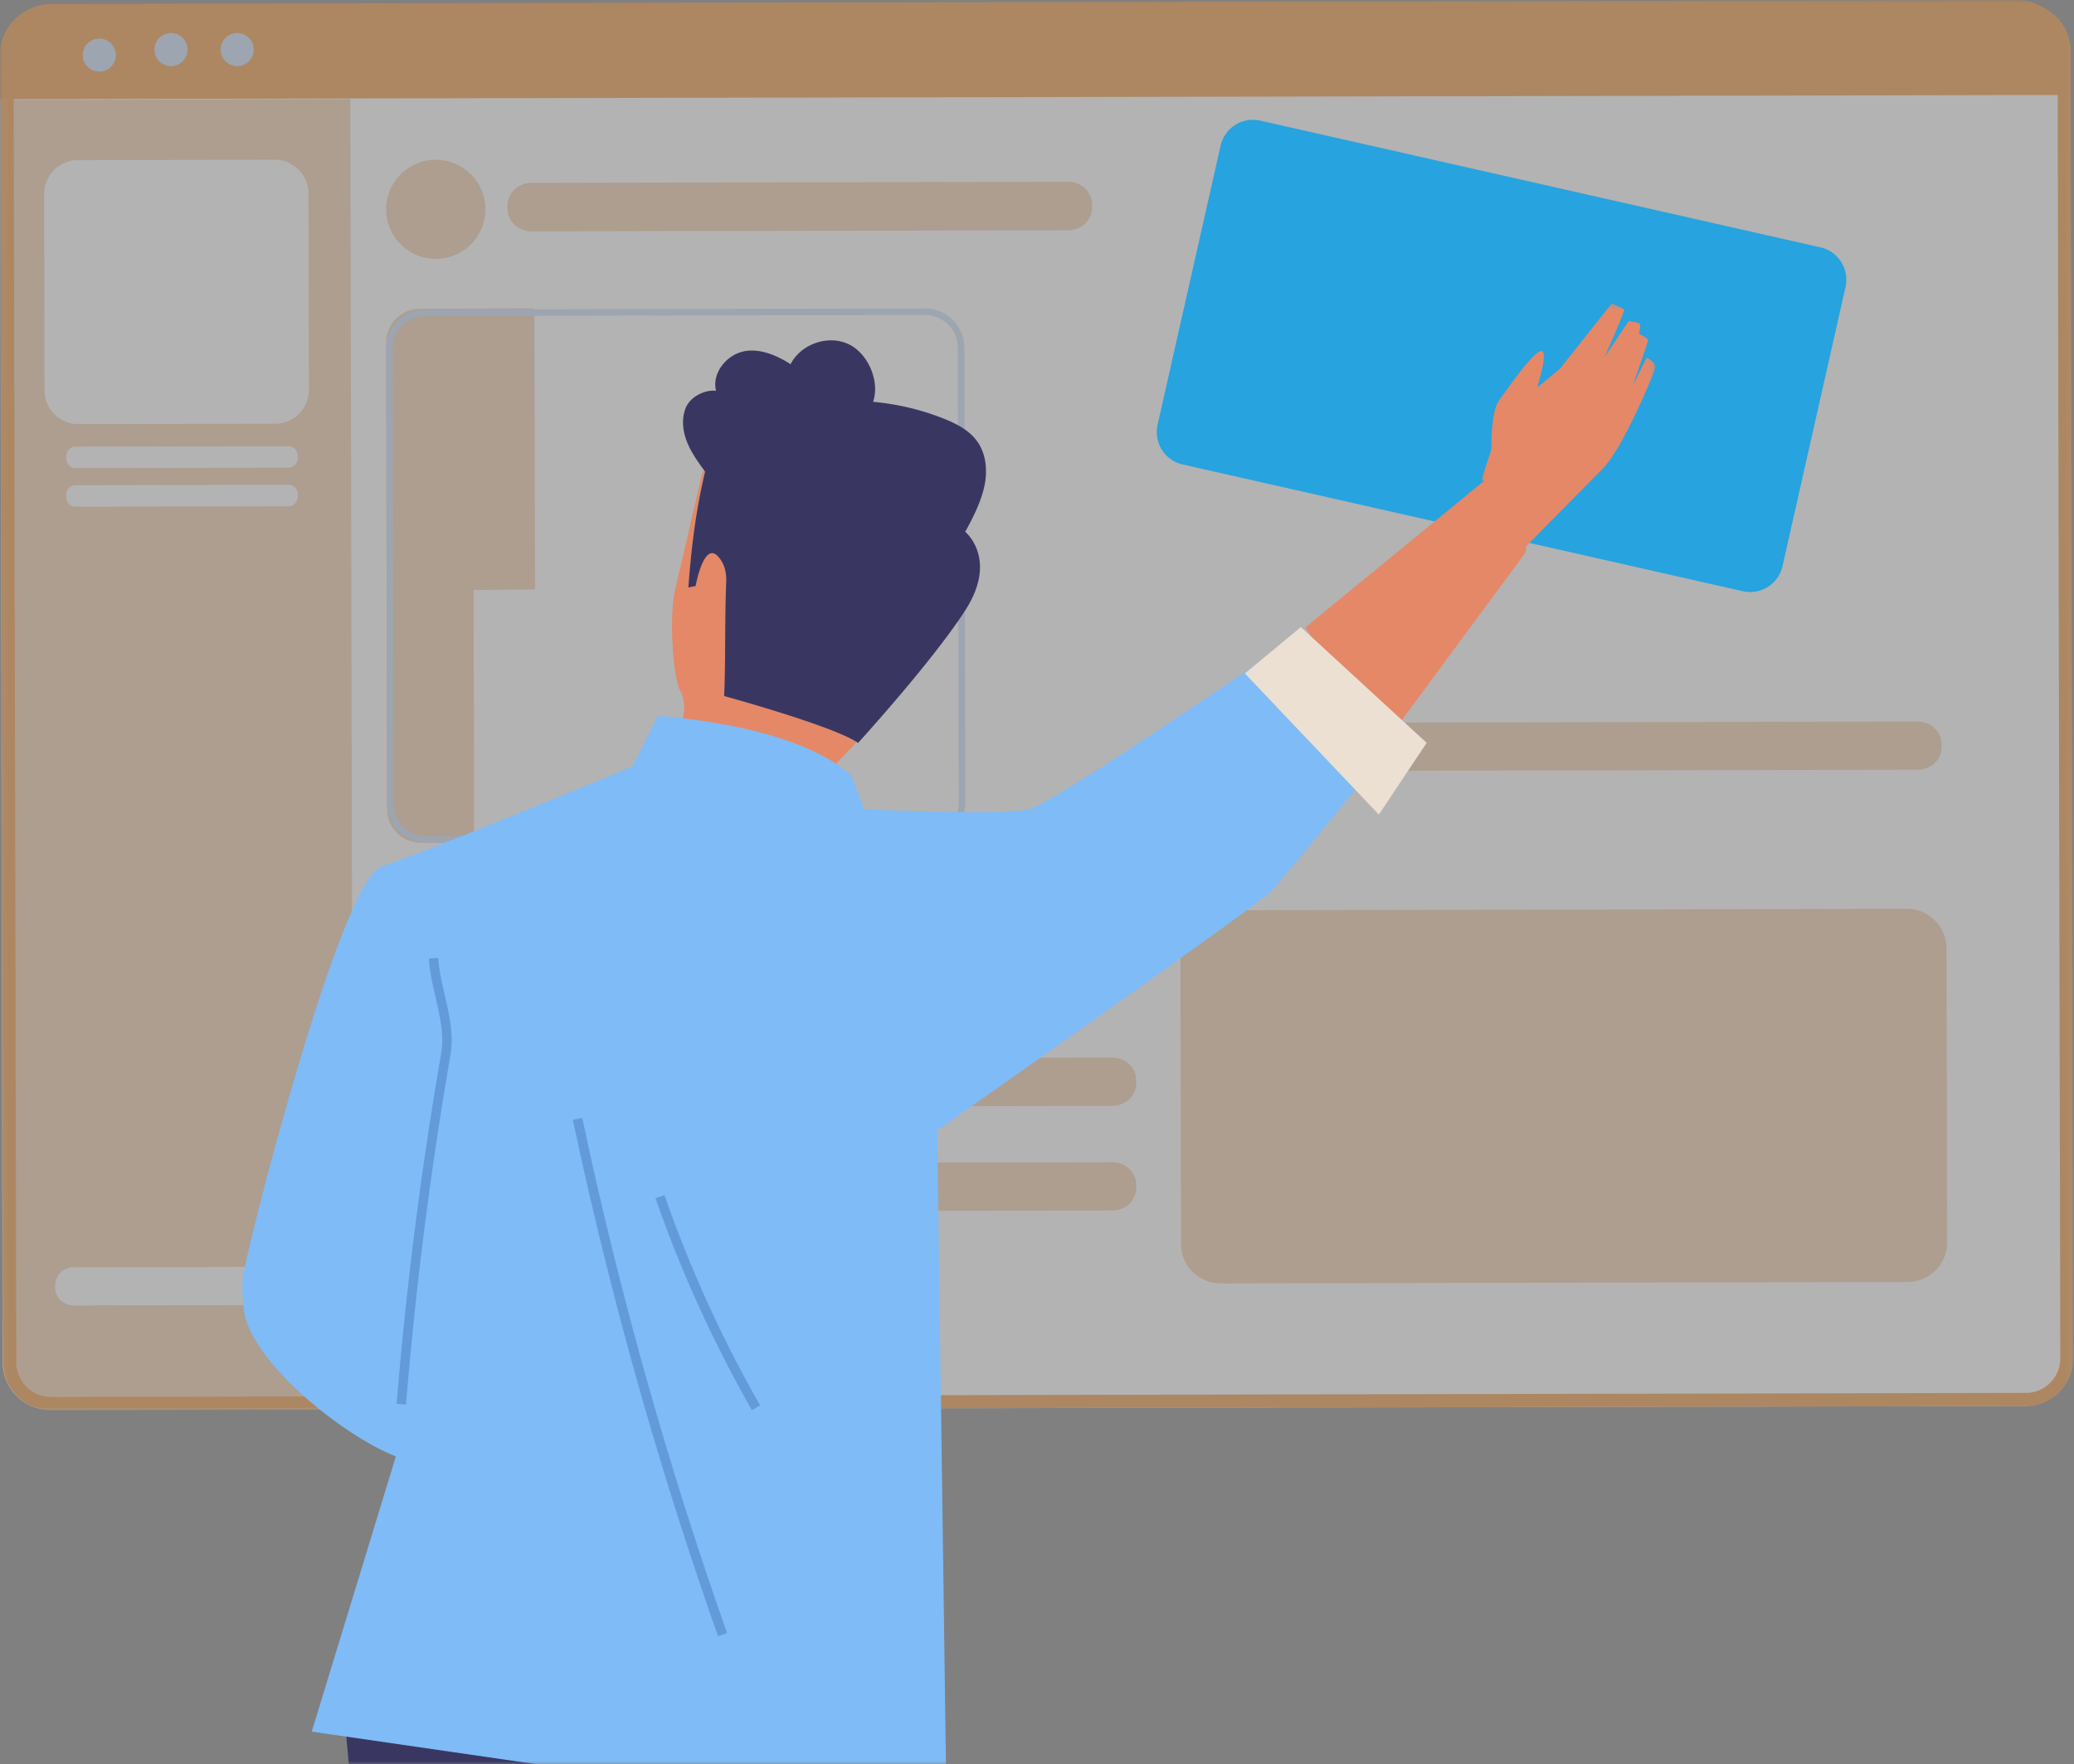
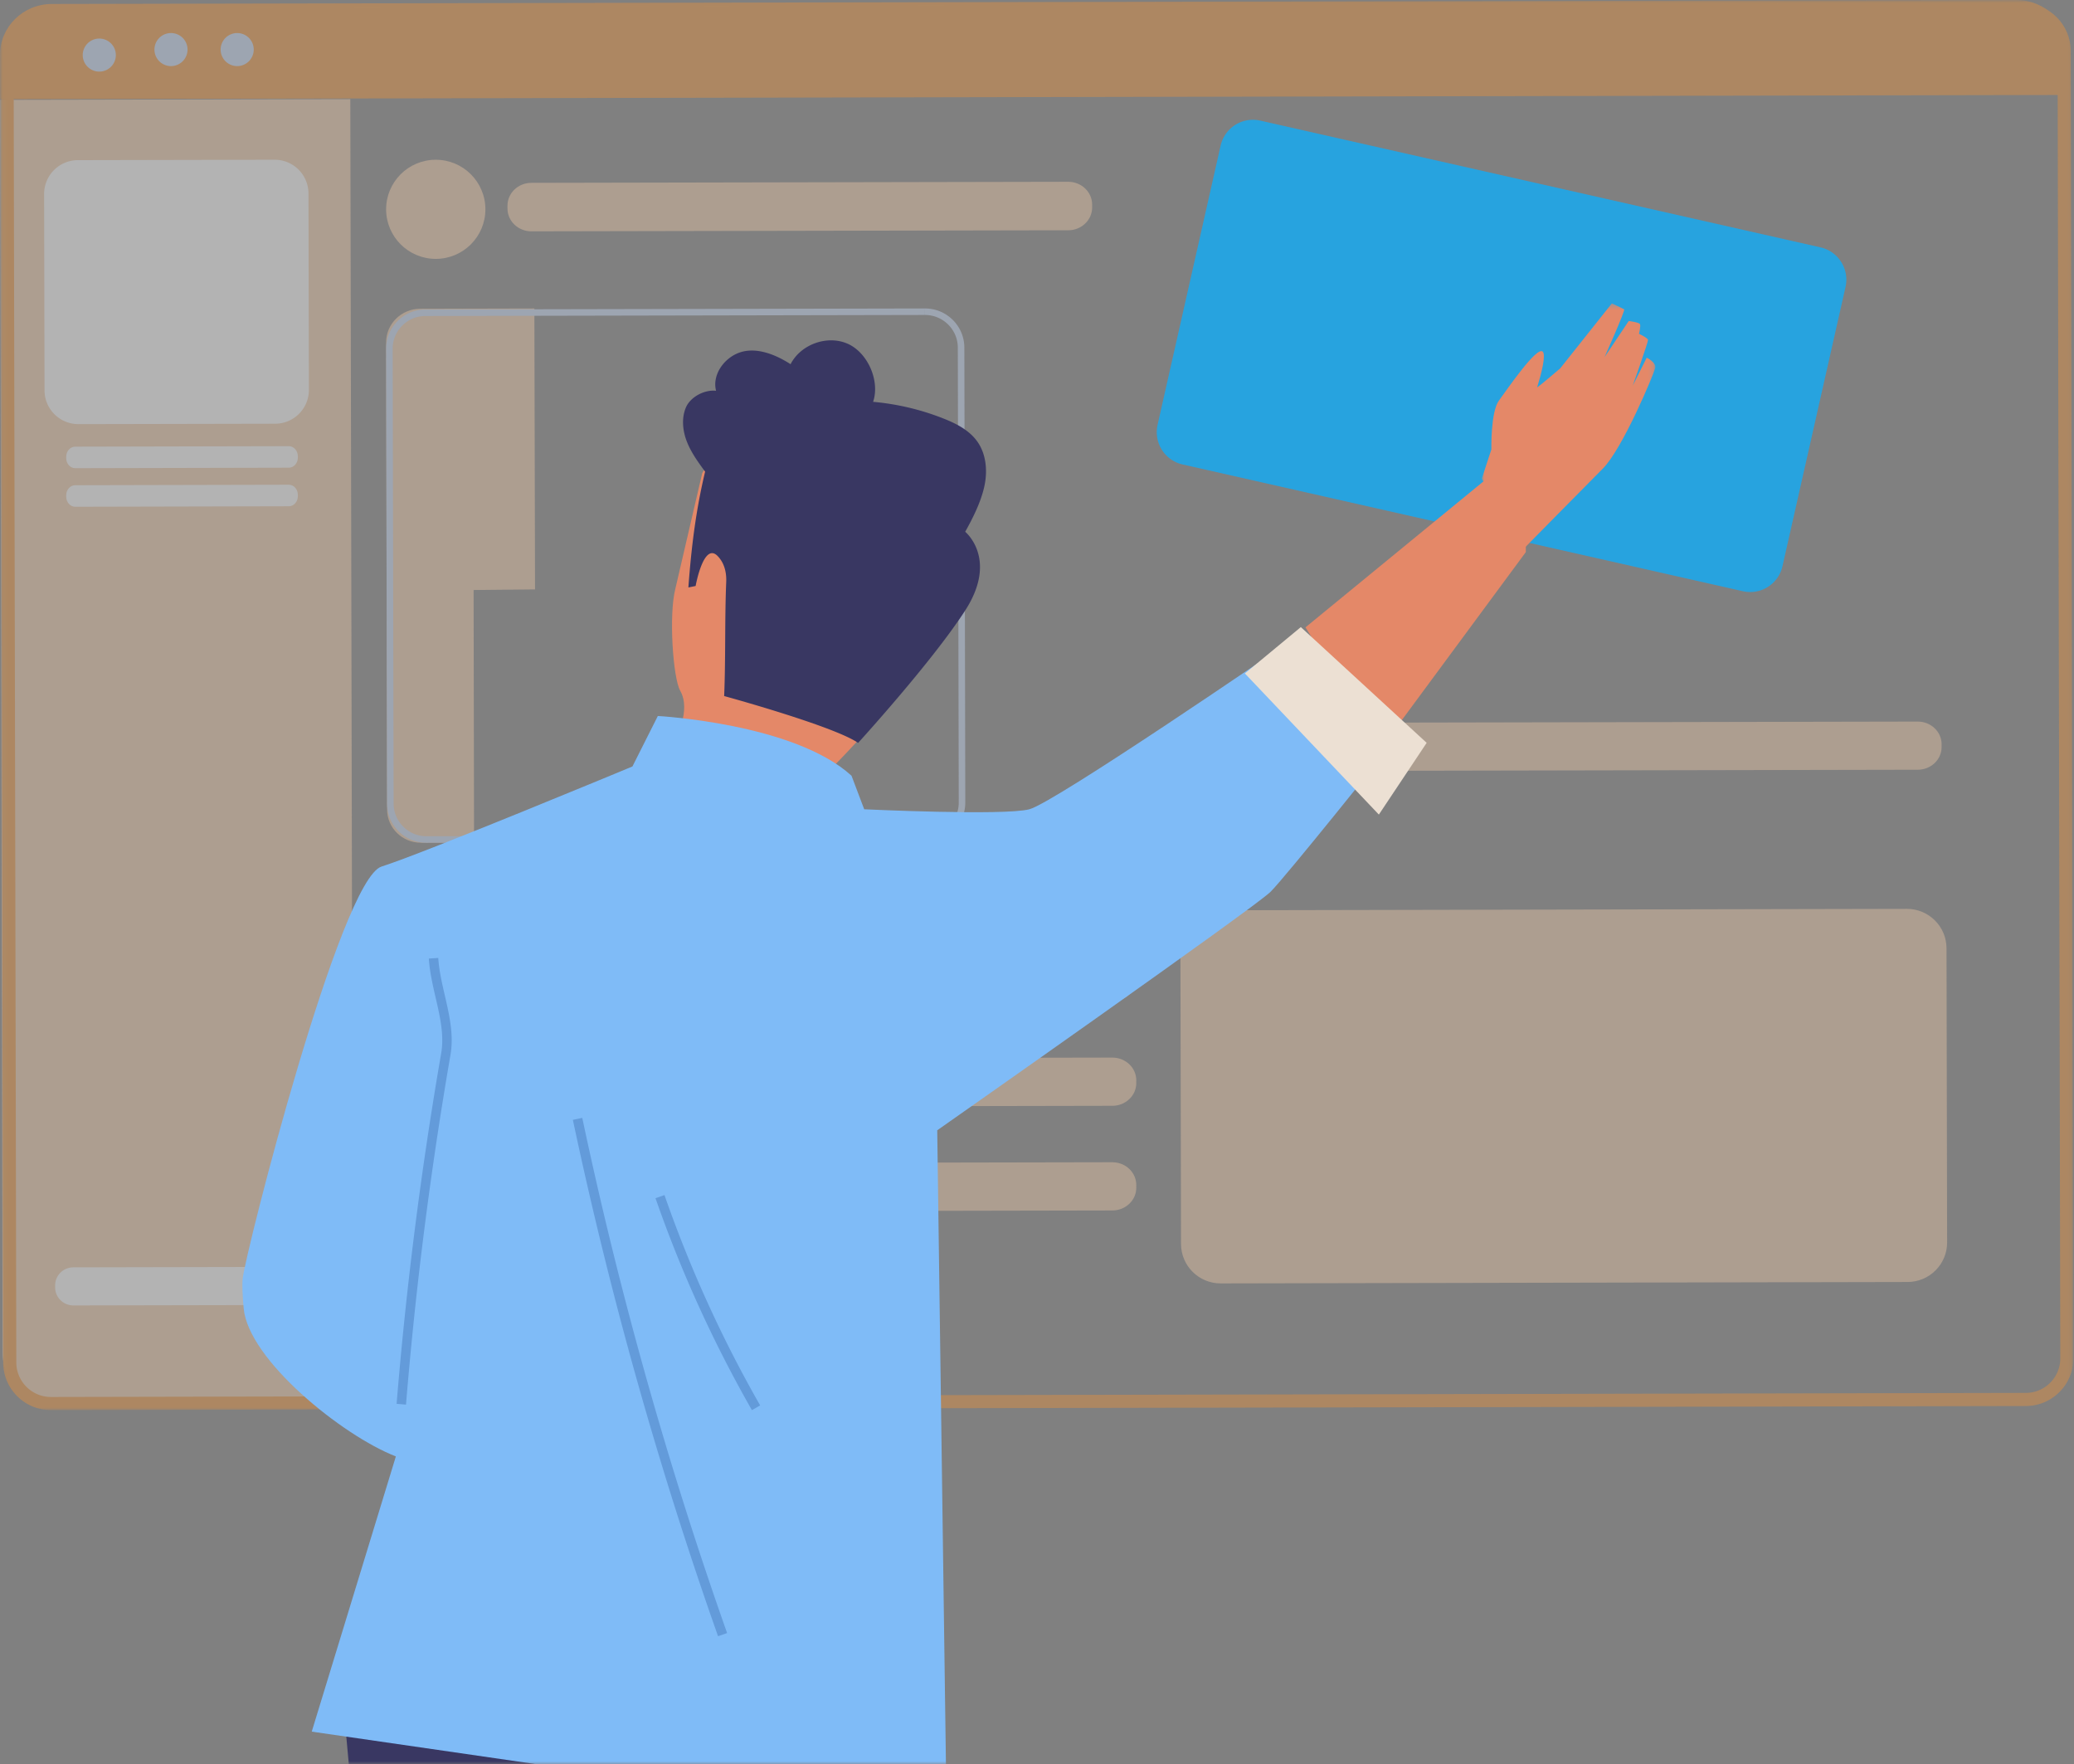
<svg xmlns="http://www.w3.org/2000/svg" xmlns:xlink="http://www.w3.org/1999/xlink" width="381" height="324" viewBox="0 0 381 324">
  <rect x="0" y="0" width="381" height="324" fill="#808080" stroke="none" />
  <defs>
    <path id="a" d="M0 0h381v324H0z" />
-     <path id="c" d="M0 .611h380.804v258.387H0z" />
    <path id="e" d="M.09.613h380.803v258.386H.089z" />
    <path id="g" d="M.013.3h31.873v45.688H.013z" />
  </defs>
  <g fill="none" fill-rule="evenodd">
    <mask id="b" fill="#fff">
      <use xlink:href="#a" />
    </mask>
    <g mask="url(#b)" opacity=".4">
      <mask id="d" fill="#fff">
        <use xlink:href="#c" />
      </mask>
      <path fill="#FFF" d="M372.058 258.25l-362.78.748c-4.84.01-8.772-3.902-8.783-8.738L0 10.133C-.01 5.298 3.905 1.369 8.746 1.36L371.526.61c4.84-.01 8.772 3.902 8.783 8.739l.495 240.127c.01 4.834-3.905 8.764-8.746 8.773" mask="url(#d)" />
      <path fill="#F19234" d="M370.418 0L9.511.73C4.246.742-.012 4.933 0 10.09l.017 8.122 379.97-.77-.017-8.12c-.011-5.159-4.287-9.332-9.552-9.321" />
      <path fill="#EFCAA8" d="M10.072 257.988l54.78-.113-.498-239.664L0 18.343l.477 230.15c.012 5.255 4.308 9.506 9.595 9.495" />
      <mask id="f" fill="#fff">
        <use xlink:href="#e" />
      </mask>
      <path fill="#F19234" d="M371.634.613h-.019L8.835 1.36C3.994 1.37.078 5.3.088 10.134l.496 240.127c.01 4.83 3.932 8.738 8.763 8.738h.018l362.782-.748c4.838-.01 8.755-3.938 8.745-8.773L380.397 9.35c-.01-4.83-3.931-8.738-8.763-8.738m0 2.409c3.495 0 6.345 2.84 6.352 6.334l.496 240.127a6.3 6.3 0 0 1-1.851 4.49 6.319 6.319 0 0 1-4.488 1.869l-362.795.748c-3.495 0-6.344-2.84-6.352-6.334L2.501 10.129a6.3 6.3 0 0 1 1.85-4.49A6.313 6.313 0 0 1 8.84 3.77l362.776-.748h.02" mask="url(#f)" />
      <path fill="#FFF" d="M55.43 239.692l-41.938.085c-1.85.004-3.354-1.468-3.358-3.287l-.001-.408c-.004-1.82 1.493-3.298 3.344-3.302l41.937-.085c1.85-.003 3.352 1.468 3.356 3.288l.001.409c.004 1.819-1.493 3.297-3.342 3.3M50.544 77.828l-36.137.074c-3.432.006-6.22-2.765-6.226-6.19l-.075-36.08a6.208 6.208 0 0 1 6.2-6.218l36.139-.074a6.208 6.208 0 0 1 6.224 6.19l.076 36.082c.007 3.426-2.77 6.209-6.2 6.216" />
      <path fill="#EFCAA8" d="M204.353 183.888l-124.964.245c-2.427.004-4.399-1.86-4.404-4.164v-.517c-.006-2.304 1.958-4.176 4.386-4.182l124.962-.243c2.428-.005 4.4 1.86 4.405 4.162l.001.518c.006 2.304-1.958 4.176-4.386 4.18M196.251 42.297l-98.627.195c-2.425.005-4.395-1.87-4.4-4.187v-.52c-.005-2.317 1.956-4.2 4.38-4.203l98.628-.195c2.424-.005 4.395 1.87 4.4 4.186l.001.52c.005 2.316-1.956 4.2-4.382 4.204M352.314 141.383l-131.081.258c-2.417.004-4.38-1.857-4.386-4.158l-.001-.516c-.005-2.3 1.95-4.17 4.368-4.174l131.081-.258c2.417-.004 4.38 1.857 4.385 4.157v.517c.007 2.3-1.95 4.168-4.366 4.174M204.353 203.11l-124.964.245c-2.427.005-4.399-1.858-4.404-4.163v-.517c-.006-2.305 1.958-4.176 4.385-4.18l124.963-.245c2.428-.005 4.4 1.859 4.405 4.163l.001.518c.005 2.302-1.958 4.175-4.386 4.18M204.352 222.334l-124.964.244c-2.426.005-4.398-1.859-4.403-4.163v-.517c-.007-2.305 1.958-4.177 4.385-4.181l124.963-.244c2.428-.005 4.4 1.859 4.405 4.163l.001.518c.005 2.302-1.958 4.174-4.387 4.18M350.435 235.471l-126.189.26c-4.017.008-7.282-3.232-7.29-7.238l-.11-54.032c-.009-4.006 3.24-7.26 7.259-7.268l126.189-.26c4.017-.007 7.28 3.232 7.289 7.239l.111 54.032c.009 4.005-3.242 7.259-7.259 7.267" />
      <path fill="#C8DBFB" d="M21.28 10.11a3.038 3.038 0 0 1-3.034 3.042 3.038 3.038 0 0 1-3.047-3.028 3.04 3.04 0 0 1 3.034-3.042 3.037 3.037 0 0 1 3.046 3.029M34.452 9.099a3.038 3.038 0 0 1-3.034 3.042 3.038 3.038 0 0 1-3.046-3.029 3.038 3.038 0 0 1 3.034-3.042A3.038 3.038 0 0 1 34.452 9.1M46.612 9.098a3.039 3.039 0 0 1-3.034 3.043 3.038 3.038 0 0 1-3.046-3.03 3.038 3.038 0 0 1 3.033-3.04 3.037 3.037 0 0 1 3.047 3.027" />
      <path fill="#EFCAA8" d="M89.17 38.426c.011 5.028-4.063 9.114-9.1 9.125-5.037.01-9.128-4.058-9.14-9.087-.01-5.03 4.064-9.114 9.101-9.124 5.037-.01 9.13 4.058 9.14 9.086" />
      <path fill="#FFF" d="M53.07 85.905l-39.255.091c-.912.001-1.653-.83-1.654-1.859l-.001-.23c-.002-1.028.735-1.864 1.648-1.867l39.254-.09c.913-.002 1.654.829 1.655 1.858l.001.23c.001 1.03-.736 1.865-1.648 1.867M53.07 92.987l-39.255.091c-.912.001-1.653-.83-1.654-1.86l-.001-.23c-.002-1.028.735-1.865 1.648-1.866l39.254-.09c.913-.003 1.654.828 1.656 1.857v.23c.002 1.03-.736 1.866-1.648 1.868" />
      <path fill="#EFCAA8" d="M98.29 108.26l-11.287.113.083 46.4-9.74.02c-3.435.007-6.228-2.72-6.234-6.093l-.181-85.807c-.007-3.408 2.802-6.177 6.276-6.184l20.96-.053.123 51.605z" />
      <path fill="#C8DBFB" d="M169.921 56.656h-.016l-91.756.188c-3.995.009-7.225 3.24-7.218 7.217l.173 83.545c.009 3.973 3.245 7.187 7.234 7.187h.015l91.756-.188c3.996-.009 7.227-3.24 7.218-7.217l-.172-83.545c-.008-3.973-3.246-7.188-7.234-7.187m.001 0v1.198c3.318 0 6.023 2.687 6.03 5.991l.172 83.546a5.945 5.945 0 0 1-1.758 4.249 6.004 6.004 0 0 1-4.26 1.767l-91.768.188c-3.318 0-6.023-2.687-6.03-5.991l-.174-83.545a5.955 5.955 0 0 1 1.758-4.25 6.01 6.01 0 0 1 4.26-1.767l91.758-.188.012-1.198" />
    </g>
    <g mask="url(#b)">
      <path fill="#27A3DF" d="M320.175 108.593L217.243 85.309a6.089 6.089 0 0 1-4.592-7.282l11.58-51.279a6.083 6.083 0 0 1 7.273-4.597l102.932 23.286c3.276.74 5.333 4 4.592 7.28l-11.58 51.28a6.082 6.082 0 0 1-7.273 4.596" />
      <path fill="#E48868" d="M124.063 135.629s2.965-5.106.888-8.77c-1.322-2.338-2.116-13.945-.888-18.706l4.939-21.25s5.819-11.198 23.558-7.396c17.737 3.799 21.225 18.03 20.354 27.868-.872 9.838-7.193 19.512-13.378 26.499-6.182 6.99-11.375 11.693-11.375 11.693l-24.098-9.938z" />
      <path fill="#393762" d="M133.032 127.847s20.085 5.493 24.607 8.604c0 0 13.552-14.846 19.67-24.323 6.115-9.474 0-14.456 0-14.456 1.414-2.52 2.844-5.384 3.488-8.207.644-2.82.421-5.972-1.242-8.337-1.488-2.116-3.911-3.344-6.315-4.288a46.407 46.407 0 0 0-12.849-3.034c1.308-3.867-1.007-9.102-4.744-10.7-3.737-1.597-8.56.156-10.416 3.788-2.624-1.704-6.055-3.114-9.054-2.242-3.002.87-5.412 4.084-4.633 7.126-2.12-.245-4.733 1.122-5.557 3.102-.825 1.983-.576 4.282.211 6.276.787 1.995 2.066 3.747 3.334 5.477-1.703 7.108-2.538 13.975-3.073 21.267l1.33-.267s1.457-8.15 4.041-5.506c1.233 1.26 1.654 2.999 1.58 4.769-.284 6.786-.092 14.165-.378 20.95M125.476 326.149S109.5 439.665 107.986 441.19c-5.373 5.415-89.12 79.128-89.12 79.128L1.013 506.468l71.557-89.148-9.526-104.634 62.433 13.463z" />
      <path fill="#393762" d="M163.595 267.982l-2.388 28.252s13.294 110.194 14.49 116.734c1.192 6.546 9.482 146.384 9.482 146.384l-20.552 3.507-28.643-129.243s-32.791-110.294-29.506-136.762c3.284-26.47-5.288-39.874-5.288-39.874l62.405 11.002z" />
      <path fill="#7FBBF7" d="M255 137.501l-18.666-19.28s-42.58 29.212-47.244 30.423c-4.667 1.214-30.332 0-30.332 0l-2.332-6.16c-10.5-9.626-35.58-10.974-35.58-10.974l-4.668 9.274s-38.497 15.996-46.08 18.378c-7.581 2.382-24.932 70.573-25.516 75.676-.126 1.099-.038 3.064.183 5.48.85 9.419 18.078 23.351 27.957 27.19l-15.454 50.55 116.655 16.91-1.75-127.36s58.328-40.896 61.245-43.818c2.916-2.918 21.582-26.289 21.582-26.289" />
      <g transform="translate(272.202 55.424)">
        <mask id="h" fill="#fff">
          <use xlink:href="#g" />
        </mask>
        <path fill="#E48868" d="M3.152 18.157c-1.536 2.094-1.383 8.96-1.383 8.96l-1.756 5.36 7.086 13.51S20.442 32.44 22.207 30.682c3.69-3.676 9.401-17.432 9.656-18.482.255-1.053-1.56-1.927-1.56-1.927l-2.566 5.146s2.847-8.031 2.806-8.405c-.037-.371-1.66-1.125-1.66-1.125s.376-1.47.176-1.795c-.203-.325-2.06-.558-2.06-.558L22.55 10.18s3.866-8.618 3.606-8.785c-.26-.17-2.254-1.096-2.254-1.096l-9.492 11.94s-3.576 3.067-4.233 3.496c.81-2.661 1.661-6.01 1.007-6.588-1.108-.978-6.496 6.915-8.033 9.01" mask="url(#h)" />
      </g>
      <path fill="#E48868" d="M273.227 87.835L239.82 115.23l13.862 22.234 26.615-36.056V89.525z" />
      <path fill="#ECE0D3" d="M228.69 123.695l24.612 25.923 8.781-13.178-23.116-21.258z" />
      <path fill="#639BDA" d="M74.584 257.993l-1.727-.144a726.192 726.192 0 0 1 8.19-64.391c.574-3.316-.207-6.697-1.033-10.274-.534-2.327-1.09-4.738-1.236-7.123l1.733-.109c.133 2.241.673 4.574 1.192 6.832.83 3.592 1.69 7.31 1.051 10.976a726.075 726.075 0 0 0-8.17 64.233M131.908 300.532a754.975 754.975 0 0 1-26.67-94.843l1.727-.364a751.716 751.716 0 0 0 26.606 94.625l-1.663.582zM138.13 259.006a232.952 232.952 0 0 1-17.713-38.928l1.65-.573a230.917 230.917 0 0 0 17.576 38.636l-1.514.865z" />
    </g>
  </g>
</svg>